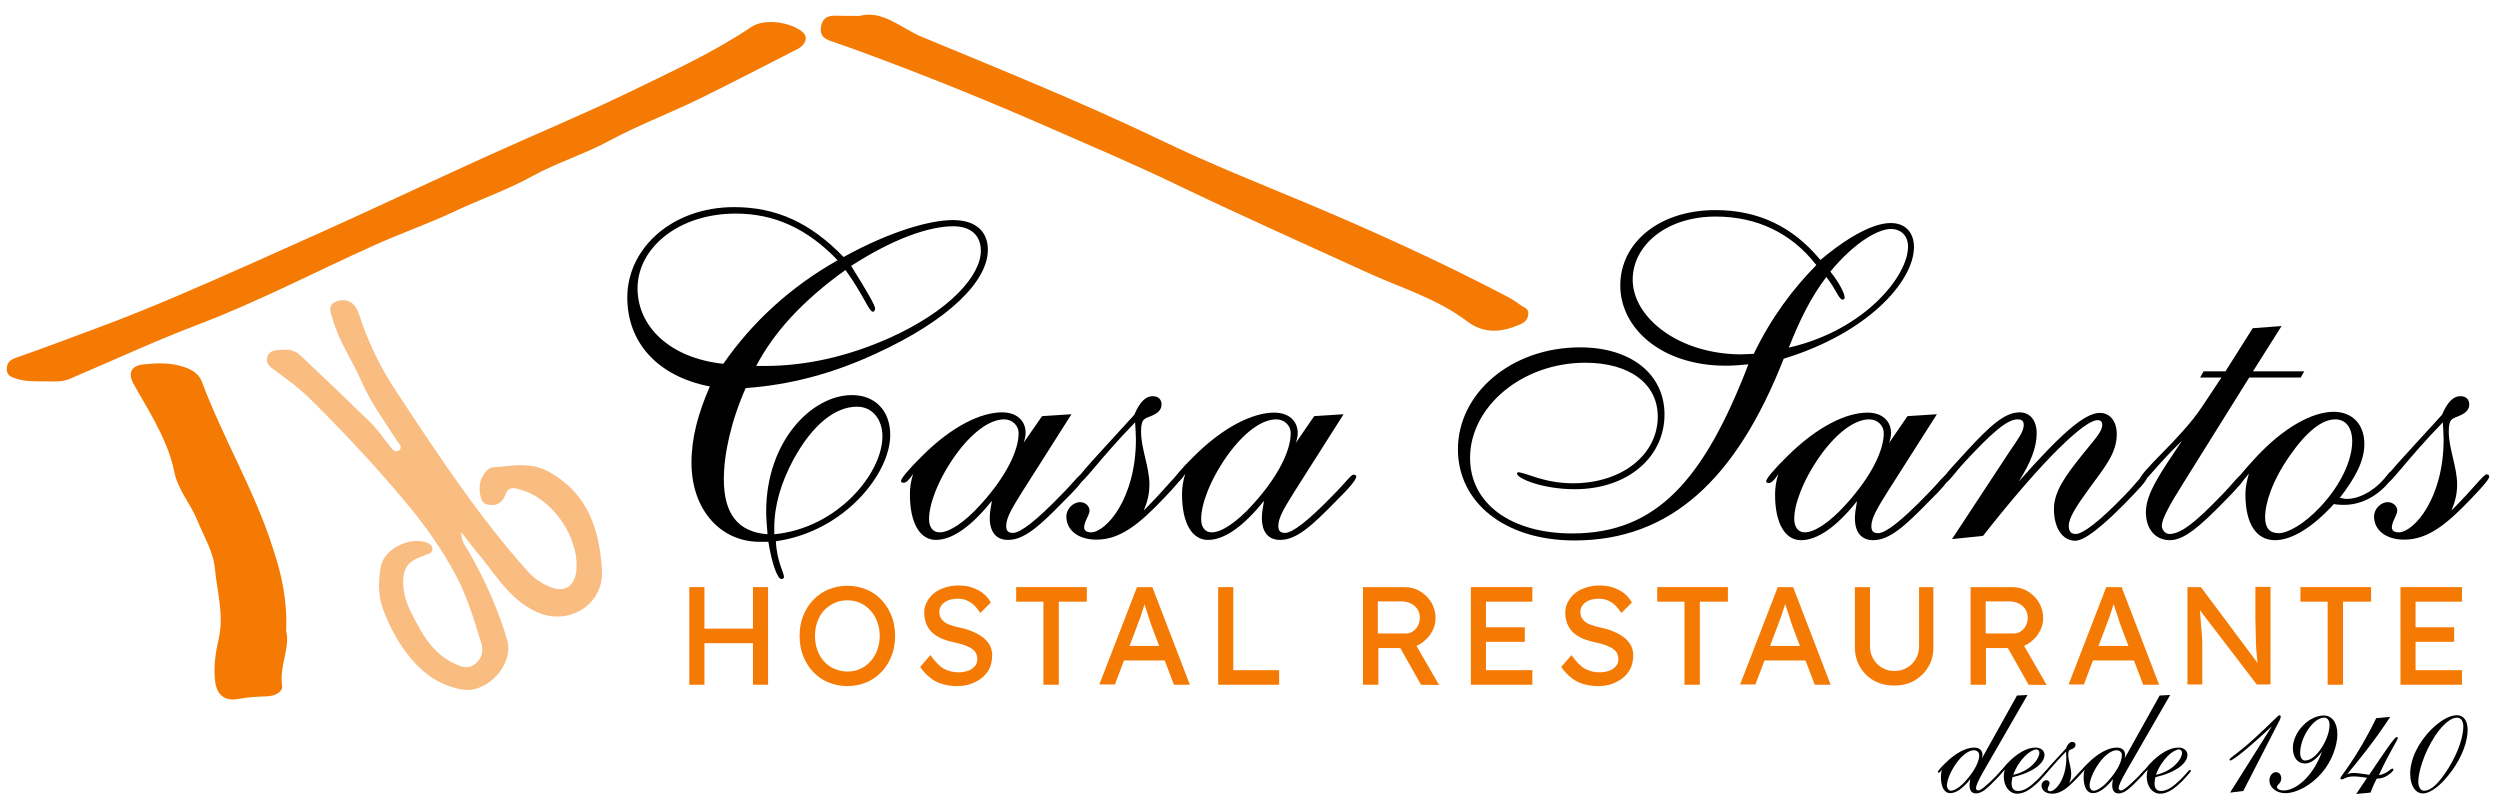
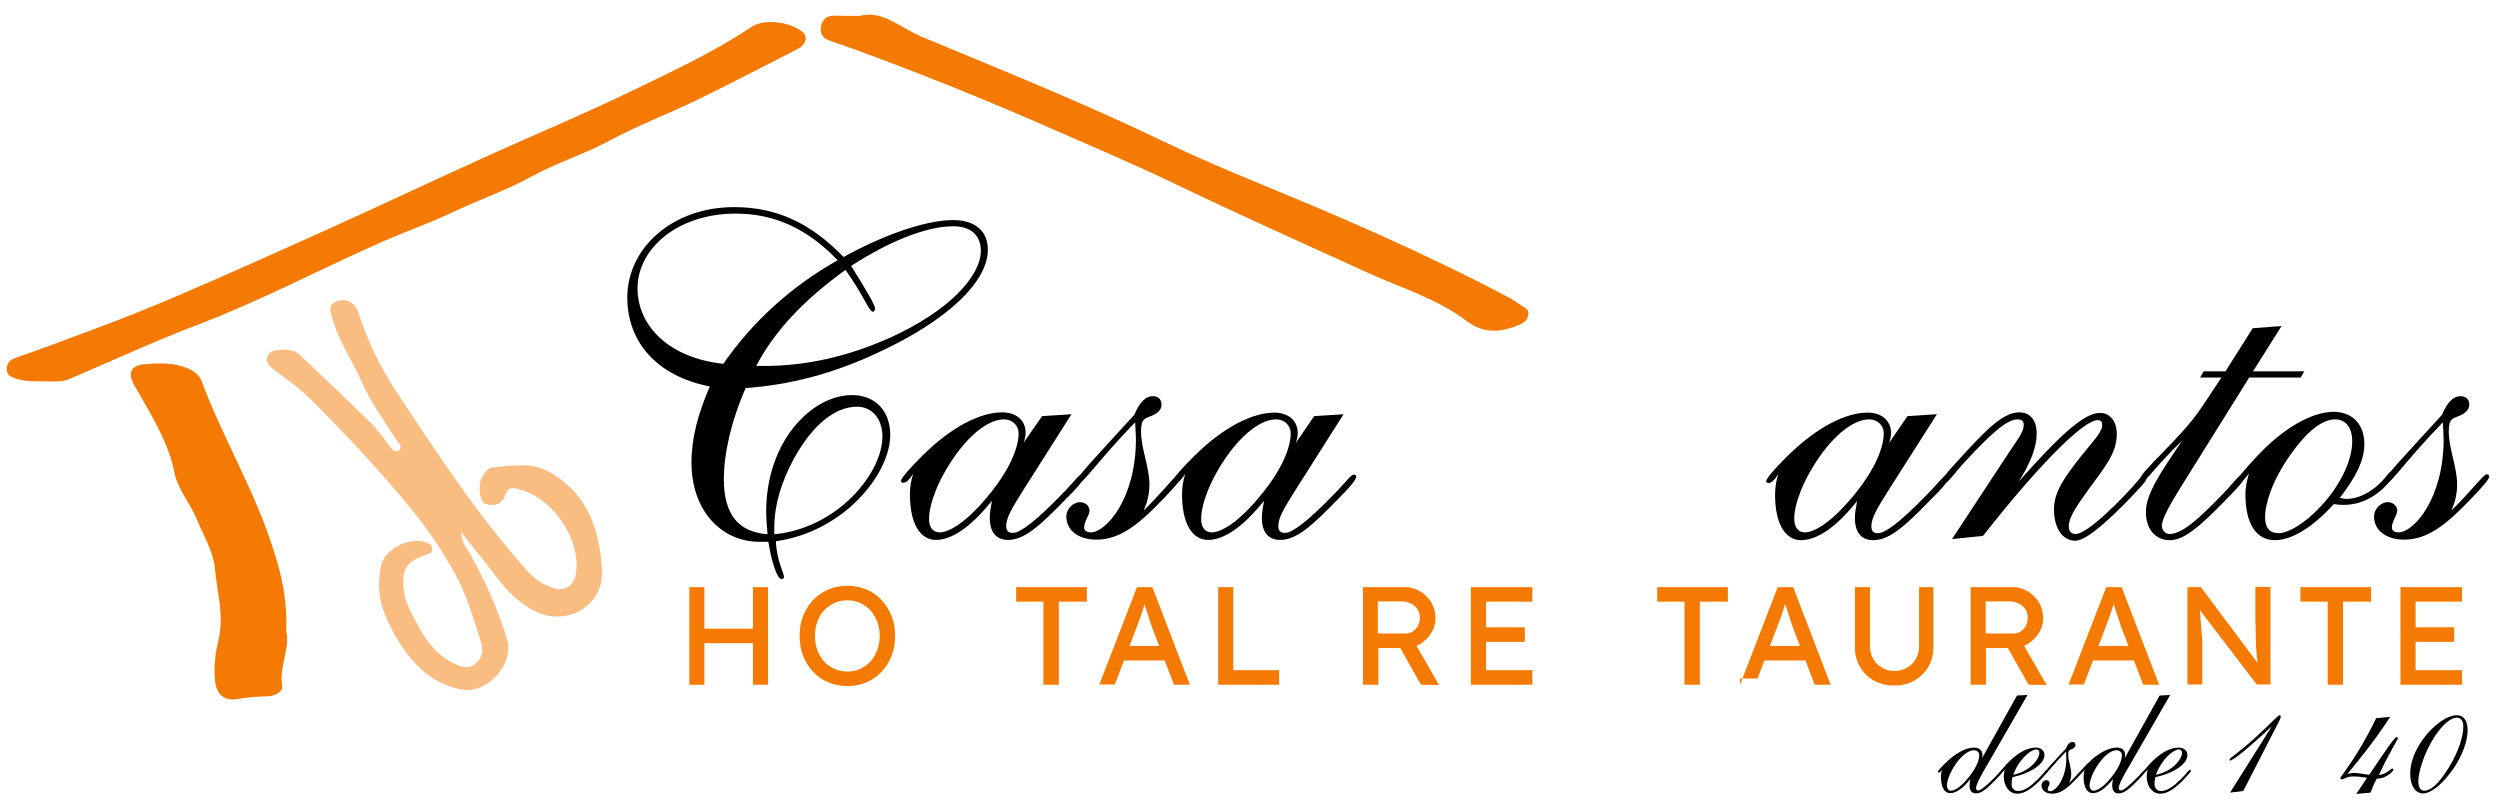
<svg xmlns="http://www.w3.org/2000/svg" id="Capa_1" x="0px" y="0px" viewBox="0 0 927 297.7" style="enable-background:new 0 0 927 297.7;" xml:space="preserve">
  <style type="text/css">	.st0{opacity:0.5;fill:#F57A04;}	.st1{fill:#F57A04;}</style>
  <g>
    <path d="M232.6,110.3c0-18.3,16.7-33.5,39.6-33.5c15.8,0,28.4,5.9,40.6,18.5c17.6-9.7,32.2-13.7,40.6-13.7c8.2,0,12.9,4.1,12.9,11  c0,11.4-13.9,25.9-41.7,38.6c-15.8,7.3-31.5,11.5-48.1,12.7c-5.4,12.2-8.1,24.4-8.1,33.8c0,12.9,5.3,19.6,16.2,20.4  c-0.3-3.5-0.5-6.4-0.5-8.4c0-26.2,17-43.2,31.8-43.2c8.7,0,14.2,5.9,14.2,14.8c0,14.3-17,35.8-42.4,39.4c0.3,7.3,3,11.7,3,13.2  c0,0.5-0.3,0.8-1,0.8c-1.2,0-3.3-4.6-4.8-13.8h-3.3c-14,0-25.2-11.4-25.2-29.4c0-9.2,2.5-18.3,6.8-28.2  C243.6,139.5,232.6,126.8,232.6,110.3z M310.6,96.5c-11.2-11.7-23.4-17.3-37.8-17.3c-21.4,0-36.4,12.9-36.4,27.7  c0,14.2,12,25.9,31.8,28C279.1,119.2,293.4,106.2,310.6,96.5z M283.4,135.7c15.5,0,30.8-3.5,46-10.2c22.9-10.2,34.3-23.4,34.3-32.5  c0-5.8-3.8-9.1-10.2-9.1c-8.9,0-22.1,4.5-37.9,14.7c5.9,9.4,8.9,14.7,8.9,15.8c0,0.7-0.5,1.2-0.8,1.2c-1.5,0-3.3-5.9-10.2-15.5  c-16.3,11.7-26.7,23.4-33.1,35.6H283.4z M327.2,161.8c0-6.4-3.8-11-9.4-11c-8.1,0-16.5,6.6-23.6,19.6c-4.6,8.6-7.1,17-7.1,25.4v2.3  C310.4,195.9,327.2,175.6,327.2,161.8z" />
    <path d="M386.4,154.3l10.9-0.7l-18.1,28.5c-3.6,5.8-6.1,9.7-6.1,12.9c0,1.8,0.7,2.6,2.5,2.6c2.8,0,8.7-4.6,17.8-14  c4.8-4.8,6.6-7.6,7.6-7.6c0.5,0,1,0.2,1,0.7c0,1.2-2.6,4.3-7.6,9.2c-8.7,8.9-14.5,14.3-20.6,14.3c-4.5,0-6.8-3-6.8-8.2  c0-1.6,0.3-3.6,0.8-6.3c-7.8,9.7-14.8,14.5-20.8,14.5c-5.8,0-9.6-6.1-9.6-16.8c0-2.5,0.3-4.9,1.2-7.7c-1.5,2.3-2.6,3.3-3.5,3.3  c-0.7,0-1-0.2-1-0.7c0-0.8,2.6-4.1,7.8-9.2c11.2-11.2,21.9-16.2,29.7-16.2c5.4,0,8.7,3.1,8.7,7.6c0,1-0.2,2.1-0.7,3.6L386.4,154.3z   M348.4,197.4c3.5,0,9.1-3.5,15.3-10.4c9.6-10.6,14-20.1,14-26.4c0-2.8-2.3-5.1-5.4-5.1c-5.1,0-11.7,4.5-18.1,13.4  c-6.8,9.6-9.7,18.5-9.7,23.4C344.4,195.4,345.9,197.4,348.4,197.4z" />
    <path d="M400,179.1c-0.5,0-0.8-0.3-0.8-0.7c0-1.6,7.6-9.4,21.4-24.6c2-4.8,4.3-6.9,6.8-6.9c2.1,0,3.3,1.2,3.3,3.1  c0,1.8-1.2,3.1-3.5,4.1c-2.6,1.2-4.1,0.8-4.1,5.9c0,6.4,3.1,13.2,3.1,19.6c0,3.5-0.7,6.4-2.1,9.7c8.4-8.4,11.9-13.4,13-13.4  c0.7,0,1,0.3,1,0.8c0,1-2.3,3.6-6.4,7.9c-9.2,9.7-16.3,15.5-25.1,15.5c-6.8,0-11.2-3.5-11.2-8.6c0-2.8,2.5-5.3,5.1-5.3  c2,0,3.5,1.5,3.5,3.1c0,1.8-2,4-2,6.3c0,1,0.8,1.8,2.5,1.8c5.6,0,16.7-12.5,16.7-34.5c0-2-0.2-4.1-0.3-6.3  C407.2,170.7,401.9,179.1,400,179.1z" />
    <path d="M487.3,154.3l10.9-0.7l-18.1,28.5c-3.6,5.8-6.1,9.7-6.1,12.9c0,1.8,0.7,2.6,2.5,2.6c2.8,0,8.7-4.6,17.8-14  c4.8-4.8,6.6-7.6,7.6-7.6c0.5,0,1,0.2,1,0.7c0,1.2-2.6,4.3-7.6,9.2c-8.7,8.9-14.5,14.3-20.6,14.3c-4.5,0-6.8-3-6.8-8.2  c0-1.6,0.3-3.6,0.8-6.3c-7.8,9.7-14.8,14.5-20.8,14.5c-5.8,0-9.6-6.1-9.6-16.8c0-2.5,0.3-4.9,1.2-7.7c-1.5,2.3-2.6,3.3-3.5,3.3  c-0.7,0-1-0.2-1-0.7c0-0.8,2.6-4.1,7.8-9.2C454,158,464.8,153,472.5,153c5.4,0,8.7,3.1,8.7,7.6c0,1-0.2,2.1-0.7,3.6L487.3,154.3z   M449.3,197.4c3.5,0,9.1-3.5,15.3-10.4c9.6-10.6,14-20.1,14-26.4c0-2.8-2.3-5.1-5.4-5.1c-5.1,0-11.7,4.5-18.1,13.4  c-6.8,9.6-9.7,18.5-9.7,23.4C445.3,195.4,446.8,197.4,449.3,197.4z" />
-     <path d="M583.8,200.4c-26.1,0-43.2-14.3-43.2-33.8c0-20.8,19.8-37.8,45.3-37.8c19.1,0,31.3,10.1,31.3,24.9  c0,15.7-13.5,27.7-33.3,27.7c-11.9,0-21.4-4-21.4-5.8c0-0.2,0.2-0.5,0.3-0.5c2.8,0,9.6,4.1,20.4,4.1c18.6,0,31.5-10.9,31.5-24.7  c0-12.2-10.4-20-26.9-20c-23.4,0-42.7,16.3-42.7,35.3c0,16.8,15,28,37.9,28c31.2,0,48.8-19.8,65.3-62.7c-3.1,0.3-5.9,0.5-8.4,0.5  c-23.6,0-39.1-13.7-39.1-29.8c0-15.7,14.3-27.9,35.3-27.9c15.8,0,28.7,6.1,38.9,18.5c11-9.2,20-13.7,26.1-13.7  c5.4,0,8.6,3.5,8.6,8.9c0,12.5-16.8,31.8-48.3,41.4C643.7,178.1,619.1,200.4,583.8,200.4z M673.5,98.3c-9.2-11.9-22.1-18-37.3-18  c-18.6,0-30.8,10.9-30.8,23.4c0,14,17,27.7,40.4,27.7c1.5,0,3-0.2,4.5-0.2C656.8,117.7,664.9,107,673.5,98.3z M707.5,91.5  c0-4-2.5-6.6-6.4-6.6c-4.6,0-13.4,4.9-22.4,15.8c3.8,4.8,5.3,8.4,5.3,9.6c0,0.5-0.3,0.8-0.7,0.8c-1.5,0-2.3-3.6-6.1-8.4  c-5.8,7.6-10.1,16.5-13.9,26.2C691.6,122.4,707.5,102.2,707.5,91.5z" />
    <path d="M707.3,154.3l10.9-0.7L700,182.2c-3.6,5.8-6.1,9.7-6.1,12.9c0,1.8,0.7,2.6,2.5,2.6c2.8,0,8.7-4.6,17.8-14  c4.8-4.8,6.6-7.6,7.6-7.6c0.5,0,1,0.2,1,0.7c0,1.2-2.6,4.3-7.6,9.2c-8.7,8.9-14.5,14.3-20.6,14.3c-4.5,0-6.8-3-6.8-8.2  c0-1.6,0.3-3.6,0.8-6.3c-7.7,9.7-14.8,14.5-20.8,14.5c-5.8,0-9.6-6.1-9.6-16.8c0-2.5,0.3-4.9,1.2-7.7c-1.5,2.3-2.6,3.3-3.5,3.3  c-0.7,0-1-0.2-1-0.7c0-0.8,2.6-4.1,7.8-9.2C674,158,684.7,153,692.5,153c5.4,0,8.7,3.1,8.7,7.6c0,1-0.2,2.1-0.7,3.6L707.3,154.3z   M669.2,197.4c3.5,0,9.1-3.5,15.3-10.4c9.6-10.6,14-20.1,14-26.4c0-2.8-2.3-5.1-5.4-5.1c-5.1,0-11.7,4.5-18.1,13.4  c-6.8,9.6-9.7,18.5-9.7,23.4C665.3,195.4,666.7,197.4,669.2,197.4z" />
    <path d="M745.1,167.5c3.1-4.6,5.3-7.4,5.3-9.9c0-1.5-0.7-2.1-2.3-2.1c-4,0-9.9,5.4-19.3,15.5c-4.5,4.8-6.3,8.1-7.8,8.1  c-0.5,0-0.8-0.3-0.8-0.7c0-1,1.3-2.6,3.8-5.4l5.3-5.8c8.4-9.1,14-14.3,19.5-14.3c4,0,6.4,3,6.4,7.8c0,5.3-2.3,10.9-6.6,17.8  c14.8-16.7,24.1-25.4,30-25.4c3.8,0,6.3,3.1,6.3,7.9c0,7.1-4.6,12.4-10.2,20.1c-4.8,6.6-7.6,10.9-7.6,13.9c0,2,0.8,3,2.6,3  c2.6,0,8.7-4.6,17.8-14c4.8-4.9,6.6-7.8,7.6-7.8c0.5,0,1,0.3,1,0.8c0,1.3-3,4.3-8.1,9.6c-9.1,9.2-15.2,13.9-18.5,13.9  c-4.8,0-7.9-4.8-7.9-11.7c0-6.6,4.3-12.4,10.6-20.3c4.5-5.6,7.3-8.4,7.3-10.9c0-1.3-0.5-1.8-1.8-1.8c-4.6,0-19.5,13.8-42.4,42.9  l-11.5,1.2L745.1,167.5z" />
    <path d="M793.9,178.9c-0.5,0-0.7-0.2-0.7-0.5c0-3.5,15.2-15.3,23.4-27.7l7.1-10.7h-7.9l1.3-2.3h8.1l10.1-16l10.7-0.8l-10.6,16.8h19  l-1.3,2.3h-19.1l-24.6,39.4c-5.1,8.1-7.8,13.2-7.8,15.5c0,1.6,1.3,3.1,2.8,3.1c4.6,0,10.4-5.1,19.3-14.3c4.8-4.9,6.4-7.6,7.6-7.6  c0.7,0,1,0.3,1,0.8c0,1.2-2.6,4-7.6,9.1c-8.9,9.1-14.8,14.3-20.1,14.3s-8.9-4-8.9-10.4c0-6.9,5.4-14.5,13.4-26.5  C799.1,173.1,795.5,178.9,793.9,178.9z" />
    <path d="M870.2,185c3.8,0,9.1-2.1,13.7-7.3l2.1-2.5c0.2-0.2,0.8-0.5,1.3-0.5c0.5,0,0.7,0.3,0.7,1c0,0.3,0,0.7-0.2,0.8l-1.8,2.1  c-4.6,5.6-10.7,8.6-16.8,8.6c-1,0-2.3,0-3.8-0.3c-8.1,8.9-15.8,13.4-21.8,13.4c-6.9,0-11-5.9-11-17.1c0-2.3,0.5-4.8,1.3-7.6  c-1.6,2.1-2.8,3.3-3.6,3.3c-0.7,0-0.8-0.2-0.8-0.7c0-0.8,2.3-3.5,6.8-8.4c10.6-11.5,21.3-17.1,29-17.1c6.9,0,11.4,4.6,11.4,11.9  c0,6.3-3.3,12.5-9.1,20C868.4,184.7,869.2,185,870.2,185z M845,197.7c3.1,0,9.2-3.1,15.5-9.9c7.7-8.2,11.7-17.5,11.7-24.1  c0-5.3-2.5-8.2-6.3-8.2c-4.9,0-10.6,4.5-16.8,13.4c-6.6,9.4-9.2,17.8-9.2,22.9C839.9,195.7,841.5,197.7,845,197.7z" />
    <path d="M884.9,179.1c-0.5,0-0.8-0.3-0.8-0.7c0-1.6,7.6-9.4,21.4-24.6c2-4.8,4.3-6.9,6.8-6.9c2.1,0,3.3,1.2,3.3,3.1  c0,1.8-1.2,3.1-3.5,4.1c-2.6,1.2-4.1,0.8-4.1,5.9c0,6.4,3.1,13.2,3.1,19.6c0,3.5-0.7,6.4-2.1,9.7c8.4-8.4,11.9-13.4,13-13.4  c0.7,0,1,0.3,1,0.8c0,1-2.3,3.6-6.4,7.9c-9.2,9.7-16.3,15.5-25.1,15.5c-6.8,0-11.2-3.5-11.2-8.6c0-2.8,2.5-5.3,5.1-5.3  c2,0,3.5,1.5,3.5,3.1c0,1.8-2,4-2,6.3c0,1,0.8,1.8,2.5,1.8c5.6,0,16.7-12.5,16.7-34.5c0-2-0.2-4.1-0.3-6.3  C892.1,170.7,886.8,179.1,884.9,179.1z" />
  </g>
  <path class="st0" d="M171,197.3c0.1,4.1,2.1,5.8,3.2,7.9c5.8,10.3,10.6,20.9,13.9,32.3c2.5,8.6-7.2,19.7-16.6,18.2 c-7.8-1.3-14-5.4-19.1-11.5c-4.6-5.5-7.9-11.6-10.4-18.4c-1.9-5.3-1.7-10.6-0.8-15.7c1.2-6.7,11.1-11.4,17.3-8.8 c1,0.4,1.7,1,1.8,2.1c0.1,0.9-0.3,1.6-1.2,1.9c-4.2,1.7-8.8,2.5-9.5,8.5c-0.5,4.7,0.7,9,2.7,13c3.9,7.8,8,15.7,16.7,19.5 c2.5,1.1,5,1.9,7.4-0.3c2.5-2.1,2.9-4.9,2-7.7c-2.7-8.6-5.2-17.4-9.6-25.4c-4.6-8.5-10-16.4-16.1-23.9 c-11.7-14.3-24.3-27.8-37.4-40.8c-4.1-4.1-8.8-7.5-13.4-10.9c-1.8-1.3-3.7-2.6-2.7-5.2c1-2.5,3.4-2.2,5.6-2.4c2.5-0.2,4.7,0.3,6.5,2 c8.7,8.2,17.3,16.4,25.8,24.7c2.8,2.7,5.1,6,7.5,9.1c0.9,1.2,1.9,2.4,3.2,1.6c1.6-1,0.4-2.3-0.4-3.4c-4.8-7.4-10-14.5-13.5-22.6 c-3.3-7.5-8.1-14.3-10.4-22.3c-0.7-2.5-2.5-5.8,1.4-7.1c3.9-1.3,6.9,0.7,8.1,4.5c3.3,10.2,7.9,19.8,13.7,28.6 c15.3,23.2,30.5,46.4,49.1,67.2c2.3,2.6,5,4.3,8.1,5.6c5.3,2.3,9.2-0.1,9.8-6c1.2-12.1-8.6-26.5-20.3-29.9c-2.3-0.7-4.8-1.6-5.9,1.5 c-1.4,3.8-4,4.7-7.4,3.7c-2.2-0.6-3-6.6-1.5-9.6c0.9-1.8,2.3-3.9,4.2-4c7-0.5,13.9-2.2,20.8,1.7c14.4,8,18.6,21.2,19.6,36.1 c0.9,13.4-12.8,21.4-24.7,15.6c-10.3-5-15.3-14.7-22.2-22.6C174.7,202.1,173.3,200.2,171,197.3z" />
  <path class="st1" d="M15.9,141.4c-3.3,0-6.6,0.1-9.9-1c-1.8-0.6-3.5-1.1-3.5-3.5c0-2.3,1.1-3.4,3.3-4.2c10.3-3.6,20.6-7.5,30.8-11.3 c19.4-7.2,38.4-15.6,57.3-24c17.7-7.9,35.4-15.8,53-24c11.6-5.4,23.2-10.7,34.8-16c17.5-7.9,35.3-15.3,52.6-23.7 c15-7.3,30.3-14.3,44.3-23.7c4.9-3.3,14.4-1.8,18.8,1.7c2.5,1.9,1.3,4.9-1.5,6.4c-12.3,6.3-24.5,12.6-36.9,18.7 c-10.9,5.3-22.3,9.6-32.9,15.3c-9.4,5.1-19.6,8.2-28.9,13.3c-9.2,5.1-19.2,8.5-28.7,13c-9.9,4.7-20.5,8.3-30.5,12.9 c-21.3,9.6-42,20.4-63.9,28.8c-16.4,6.2-32.3,13.6-48.5,20.5C22.6,141.8,19.3,141.4,15.9,141.4z" />
  <path class="st1" d="M318.8,5.9c8.4-2.3,15.2,4.5,23.1,7.8C371.6,26,401.5,38.1,430.5,52c18,8.7,36.7,16.1,55.1,23.8 c24.9,10.5,49.5,21.7,73.5,34.3c1.8,0.9,3.4,2.1,5,3.2c1.2,0.8,2.8,1.2,2.6,3.2c-0.2,1.9-1.1,2.9-2.8,3.7c-6.9,3-13.4,3.9-20.1-1.2 c-11-8.3-24.2-12.2-36.5-17.8c-24.1-11-48.3-21.8-72.2-33.3c-15.4-7.4-31.1-14-46.8-20.9c-21.2-9.3-42.7-18-64.4-26.1 c-5.3-2-10.6-3.9-15.9-5.7c-2.6-0.9-4-2.2-3.6-5.1c0.4-3,2.1-4.3,5.1-4.3C312.1,5.9,314.8,5.9,318.8,5.9z" />
  <path class="st1" d="M106.1,233.9c1.6,6.3-2.6,13.1-1.5,20.3c0.4,2.4-2.7,3.9-5.5,4c-3.6,0.1-7.2,0.3-10.9,1c-5.2,0.9-8-1.8-8.5-7.1 c-0.5-5,0.2-10,1.3-14.8c2.2-9-0.5-17.7-1.3-26.4c-0.6-6.5-4.2-12.1-6.6-18.1c-2.5-6.1-7.1-11.1-8.5-17.9c-1.3-6.7-4.2-12.9-7.4-19 c-2.4-4.5-5.1-8.9-7.6-13.4c-2.3-4.1-1-6.9,3.6-7.4c4.9-0.5,10-0.7,14.8,0.9c2.9,0.9,5.7,2.5,6.8,5.4c7.9,21.2,19.7,40.6,26.5,62.2 C104.5,213.2,106.6,223,106.1,233.9z" />
  <g>
    <path class="st1" d="M255.6,253.9v-36.2h5.6v36.2H255.6z M258,238.5v-5.4h23.7v5.4H258z M279.2,253.9v-36.2h5.6v36.2H279.2z" />
    <path class="st1" d="M314.2,254.4c-2.6,0-4.9-0.5-7.1-1.4c-2.2-0.9-4-2.2-5.6-3.9c-1.6-1.7-2.8-3.6-3.7-5.9  c-0.9-2.3-1.3-4.7-1.3-7.4c0-2.7,0.4-5.2,1.3-7.4c0.9-2.3,2.1-4.2,3.7-5.9c1.6-1.7,3.5-3,5.6-3.9c2.2-0.9,4.5-1.4,7.1-1.4  c2.5,0,4.9,0.5,7.1,1.4c2.2,0.9,4,2.2,5.6,3.9s2.8,3.7,3.7,5.9c0.9,2.3,1.3,4.7,1.3,7.4c0,2.7-0.4,5.1-1.3,7.4  c-0.9,2.3-2.1,4.2-3.7,5.9c-1.6,1.7-3.5,3-5.6,3.9C319.1,253.9,316.8,254.4,314.2,254.4z M314.2,249c1.8,0,3.4-0.3,4.8-1  c1.5-0.7,2.7-1.6,3.8-2.8c1.1-1.2,1.9-2.6,2.5-4.2c0.6-1.6,0.9-3.4,0.9-5.2c0-1.9-0.3-3.6-0.9-5.2c-0.6-1.6-1.4-3-2.5-4.2  c-1.1-1.2-2.3-2.1-3.8-2.8c-1.5-0.7-3.1-1-4.8-1c-1.8,0-3.4,0.3-4.8,1c-1.5,0.7-2.7,1.6-3.8,2.7s-1.9,2.6-2.5,4.2  c-0.6,1.6-0.9,3.4-0.9,5.3c0,1.9,0.3,3.7,0.9,5.3c0.6,1.6,1.4,3,2.5,4.2c1.1,1.2,2.4,2.1,3.8,2.7C310.8,248.6,312.4,249,314.2,249z  " />
-     <path class="st1" d="M354.8,254.4c-2,0-3.8-0.3-5.5-0.8c-1.7-0.5-3.2-1.3-4.5-2.4c-1.4-1.1-2.6-2.4-3.6-3.9l3.8-4.4  c1.7,2.4,3.3,4.1,4.9,5c1.6,0.9,3.4,1.4,5.5,1.4c1.3,0,2.5-0.2,3.6-0.6c1.1-0.4,1.9-1,2.5-1.7c0.6-0.7,0.9-1.6,0.9-2.5  c0-0.6-0.1-1.2-0.3-1.8c-0.2-0.6-0.5-1.1-1-1.5c-0.4-0.4-1-0.9-1.7-1.2c-0.7-0.4-1.5-0.7-2.4-1c-0.9-0.3-1.9-0.5-3.1-0.8  c-1.9-0.4-3.5-0.9-4.9-1.5c-1.4-0.6-2.5-1.4-3.5-2.3c-0.9-0.9-1.6-2-2.1-3.2c-0.4-1.2-0.7-2.5-0.7-4c0-1.4,0.3-2.8,1-4  c0.6-1.2,1.5-2.3,2.6-3.2c1.1-0.9,2.4-1.6,4-2.1c1.5-0.5,3.2-0.8,4.9-0.8c1.9,0,3.6,0.2,5.1,0.7s2.9,1.2,4.1,2.1  c1.2,0.9,2.2,2.1,3,3.5l-3.9,3.9c-0.7-1.1-1.5-2.1-2.3-2.9c-0.9-0.8-1.8-1.4-2.8-1.8c-1-0.4-2.1-0.6-3.3-0.6  c-1.3,0-2.5,0.2-3.5,0.6c-1,0.4-1.8,1-2.4,1.7c-0.6,0.7-0.9,1.6-0.9,2.6c0,0.7,0.1,1.4,0.4,2c0.3,0.6,0.7,1.1,1.3,1.6  c0.6,0.5,1.3,0.9,2.3,1.2c1,0.4,2.1,0.7,3.5,1c1.9,0.4,3.6,0.9,5.1,1.6c1.5,0.6,2.7,1.4,3.8,2.2c1,0.9,1.8,1.8,2.4,2.9  c0.5,1.1,0.8,2.2,0.8,3.5c0,2.3-0.5,4.3-1.6,6c-1.1,1.7-2.6,3-4.5,3.9C359.8,253.9,357.5,254.4,354.8,254.4z" />
    <path class="st1" d="M386.9,253.9v-30.8h-10.1v-5.4h26.2v5.4h-10.4v30.8H386.9z" />
    <path class="st1" d="M407.6,253.9l14-36.2h5.7l13.9,36.2h-5.9l-8.3-21.8c-0.1-0.2-0.3-0.8-0.6-1.8c-0.3-0.9-0.6-2-1-3.1  c-0.4-1.1-0.7-2.2-1-3.1c-0.3-0.9-0.5-1.6-0.6-1.8l1.2-0.1c-0.2,0.6-0.5,1.3-0.7,2.2c-0.3,0.9-0.6,1.8-0.9,2.8  c-0.3,1-0.6,1.9-1,2.8c-0.3,0.9-0.6,1.6-0.8,2.2l-8.2,21.6H407.6z M413.8,244.9l2.1-5.4h16.4l2.4,5.4H413.8z" />
    <path class="st1" d="M451.7,253.9v-36.2h5.6v30.8h17v5.4H451.7z" />
    <path class="st1" d="M505.4,253.9v-36.2h15.4c2.1,0,4,0.5,5.7,1.5c1.7,1,3.1,2.4,4.2,4.1c1,1.7,1.6,3.7,1.6,5.9  c0,2-0.5,3.8-1.6,5.5c-1,1.7-2.4,3-4.1,4.1c-1.7,1-3.6,1.5-5.7,1.5h-9.8v13.6H505.4z M510.9,234.9h10.3c1,0,1.9-0.2,2.7-0.8  c0.8-0.5,1.4-1.2,1.9-2.1c0.4-0.9,0.7-1.9,0.7-2.9c0-1.2-0.3-2.3-0.9-3.2c-0.6-0.9-1.4-1.6-2.4-2.1c-1-0.5-2.2-0.8-3.4-0.8h-8.9  V234.9z M526.9,253.9l-9.2-16.3l5.7-1.3l10.2,17.7L526.9,253.9z" />
    <path class="st1" d="M545.4,253.9v-36.2h22.8v5.4H551v25.4h17.2v5.4H545.4z M548,238v-5.4h17.4v5.4H548z" />
-     <path class="st1" d="M592.5,254.4c-2,0-3.8-0.3-5.5-0.8c-1.7-0.5-3.2-1.3-4.5-2.4c-1.4-1.1-2.6-2.4-3.6-3.9l3.8-4.4  c1.7,2.4,3.3,4.1,4.9,5c1.6,0.9,3.4,1.4,5.5,1.4c1.3,0,2.5-0.2,3.6-0.6c1.1-0.4,1.9-1,2.5-1.7c0.6-0.7,0.9-1.6,0.9-2.5  c0-0.6-0.1-1.2-0.3-1.8c-0.2-0.6-0.5-1.1-1-1.5c-0.4-0.4-1-0.9-1.7-1.2c-0.7-0.4-1.5-0.7-2.4-1c-0.9-0.3-1.9-0.5-3.1-0.8  c-1.9-0.4-3.5-0.9-4.9-1.5c-1.4-0.6-2.5-1.4-3.5-2.3c-0.9-0.9-1.6-2-2.1-3.2c-0.4-1.2-0.7-2.5-0.7-4c0-1.4,0.3-2.8,1-4  c0.6-1.2,1.5-2.3,2.6-3.2c1.1-0.9,2.4-1.6,4-2.1c1.5-0.5,3.2-0.8,4.9-0.8c1.9,0,3.6,0.2,5.1,0.7s2.9,1.2,4.1,2.1  c1.2,0.9,2.2,2.1,3,3.5l-3.9,3.9c-0.7-1.1-1.5-2.1-2.3-2.9c-0.9-0.8-1.8-1.4-2.8-1.8c-1-0.4-2.1-0.6-3.3-0.6  c-1.3,0-2.5,0.2-3.5,0.6c-1,0.4-1.8,1-2.4,1.7c-0.6,0.7-0.9,1.6-0.9,2.6c0,0.7,0.1,1.4,0.4,2c0.3,0.6,0.7,1.1,1.3,1.6  c0.6,0.5,1.3,0.9,2.3,1.2c1,0.4,2.1,0.7,3.5,1c1.9,0.4,3.6,0.9,5.1,1.6c1.5,0.6,2.7,1.4,3.8,2.2c1,0.9,1.8,1.8,2.4,2.9  c0.5,1.1,0.8,2.2,0.8,3.5c0,2.3-0.5,4.3-1.6,6c-1.1,1.7-2.6,3-4.5,3.9C597.5,253.9,595.2,254.4,592.5,254.4z" />
    <path class="st1" d="M624.6,253.9v-30.8h-10.1v-5.4h26.2v5.4h-10.4v30.8H624.6z" />
-     <path class="st1" d="M645.2,253.9l14-36.2h5.7l13.9,36.2h-5.9l-8.3-21.8c-0.1-0.2-0.3-0.8-0.6-1.8c-0.3-0.9-0.6-2-1-3.1  c-0.4-1.1-0.7-2.2-1-3.1c-0.3-0.9-0.5-1.6-0.6-1.8l1.2-0.1c-0.2,0.6-0.5,1.3-0.8,2.2c-0.3,0.9-0.6,1.8-0.9,2.8  c-0.3,1-0.6,1.9-1,2.8c-0.3,0.9-0.6,1.6-0.8,2.2l-8.2,21.6H645.2z M651.4,244.9l2.1-5.4h16.4l2.4,5.4H651.4z" />
+     <path class="st1" d="M645.2,253.9l14-36.2h5.7l13.9,36.2h-5.9l-8.3-21.8c-0.1-0.2-0.3-0.8-0.6-1.8c-0.3-0.9-0.6-2-1-3.1  c-0.4-1.1-0.7-2.2-1-3.1c-0.3-0.9-0.5-1.6-0.6-1.8l1.2-0.1c-0.2,0.6-0.5,1.3-0.8,2.2c-0.3,0.9-0.6,1.8-0.9,2.8  c-0.3,1-0.6,1.9-1,2.8l-8.2,21.6H645.2z M651.4,244.9l2.1-5.4h16.4l2.4,5.4H651.4z" />
    <path class="st1" d="M702.4,254.2c-2.8,0-5.3-0.6-7.5-1.8c-2.2-1.2-3.9-2.9-5.2-5.1c-1.3-2.2-1.9-4.6-1.9-7.3v-22.3h5.6v21.9  c0,1.8,0.4,3.3,1.2,4.7s1.9,2.5,3.3,3.3c1.4,0.8,2.9,1.2,4.5,1.2c1.7,0,3.3-0.4,4.7-1.2s2.5-1.9,3.3-3.3s1.2-3,1.2-4.7v-21.9h5.3  V240c0,2.7-0.6,5.2-1.9,7.3c-1.3,2.2-3,3.8-5.2,5.1C707.7,253.6,705.2,254.2,702.4,254.2z" />
    <path class="st1" d="M730.7,253.9v-36.2h15.4c2.1,0,4,0.5,5.7,1.5c1.7,1,3.1,2.4,4.2,4.1c1,1.7,1.6,3.7,1.6,5.9  c0,2-0.5,3.8-1.6,5.5c-1,1.7-2.4,3-4.1,4.1c-1.7,1-3.6,1.5-5.7,1.5h-9.8v13.6H730.7z M736.3,234.9h10.3c1,0,1.9-0.2,2.7-0.8  c0.8-0.5,1.4-1.2,1.9-2.1c0.4-0.9,0.7-1.9,0.7-2.9c0-1.2-0.3-2.3-0.9-3.2c-0.6-0.9-1.4-1.6-2.4-2.1c-1-0.5-2.2-0.8-3.4-0.8h-8.9  V234.9z M752.2,253.9l-9.2-16.3l5.7-1.3l10.2,17.7L752.2,253.9z" />
    <path class="st1" d="M767,253.9l14-36.2h5.7l13.9,36.2h-5.9l-8.3-21.8c-0.1-0.2-0.3-0.8-0.6-1.8c-0.3-0.9-0.6-2-1-3.1  c-0.4-1.1-0.7-2.2-1-3.1c-0.3-0.9-0.5-1.6-0.6-1.8l1.2-0.1c-0.2,0.6-0.5,1.3-0.8,2.2c-0.3,0.9-0.6,1.8-0.9,2.8  c-0.3,1-0.6,1.9-1,2.8c-0.3,0.9-0.6,1.6-0.8,2.2l-8.2,21.6H767z M773.2,244.9l2.1-5.4h16.4l2.4,5.4H773.2z" />
    <path class="st1" d="M811.1,253.9v-36.2h5l22.1,29.6l-0.8,0.5c-0.1-0.9-0.3-1.8-0.4-2.8c-0.1-1-0.2-2.1-0.3-3.3  c-0.1-1.2-0.2-2.4-0.2-3.7s-0.1-2.6-0.1-4.1c0-1.4-0.1-2.9-0.1-4.4v-11.9h5.6v36.2h-5.1L815,225.3l0.6-0.7c0.2,2.1,0.3,3.9,0.4,5.3  c0.1,1.5,0.2,2.7,0.3,3.7s0.1,1.8,0.2,2.5c0,0.6,0.1,1.2,0.1,1.6c0,0.4,0,0.8,0,1.1v15H811.1z" />
    <path class="st1" d="M863.1,253.9v-30.8h-10.1v-5.4h26.2v5.4h-10.4v30.8H863.1z" />
    <path class="st1" d="M890.1,253.9v-36.2h22.8v5.4h-17.2v25.4h17.2v5.4H890.1z M892.6,238v-5.4h17.4v5.4H892.6z" />
  </g>
  <g>
    <path d="M747.9,257.9l3.9-0.2l-16.2,28.1c-1.9,3.3-2.9,5.4-2.9,6.5c0,0.5,0.4,0.8,0.9,0.8c0.8,0,3-1.7,6.5-5.3  c1.4-1.5,2-2.3,2.3-2.3c0.2,0,0.4,0.1,0.4,0.2c0,0.4-0.9,1.5-2.7,3.3c-3.1,3.2-5.2,5.2-7.4,5.2c-1.6,0-2.4-1.1-2.4-3  c0-0.6,0.1-1.3,0.3-2.3c-2.8,3.5-5.3,5.2-7.5,5.2c-2.1,0-3.4-2.2-3.4-6c0-0.9,0.1-1.8,0.4-2.8c-0.5,0.8-0.9,1.2-1.2,1.2  c-0.2,0-0.4-0.1-0.4-0.2c0-0.3,0.9-1.5,2.8-3.3c4-4,7.9-5.8,10.7-5.8c2,0,3.1,1.1,3.1,2.7c0,0.4-0.1,0.8-0.2,1.3L747.9,257.9z   M723.4,293.2c1.2,0,3.3-1.2,5.5-3.7c3.4-3.8,5-7.2,5-9.5c0-1-0.8-1.8-2-1.8c-1.8,0-4.2,1.6-6.5,4.8c-2.4,3.4-3.5,6.6-3.5,8.4  C722,292.4,722.6,293.2,723.4,293.2z" />
    <path d="M742,286.5c-0.2,0-0.3-0.1-0.3-0.2c0-0.2,0.8-1.2,2.3-2.9c3.8-4.1,7.6-6.2,10.8-6.2c2,0,3.3,1.2,3.3,2.7  c0,3.1-4.2,6.5-11.9,8.3c-0.2,1.1-0.3,1.8-0.3,2.4c0,1.8,0.9,2.7,2.4,2.7c2.3,0,4.5-1.6,7.3-4.3c2.3-2.3,3-3.5,3.4-3.5  c0.2,0,0.4,0.1,0.4,0.3c0,0.4-1.1,1.5-3,3.6c-3.1,3.1-5.7,4.9-8.4,4.9c-2.9,0-5-2.7-5-6.4c0-0.8,0.1-1.6,0.4-2.5  C742.8,286.1,742.3,286.5,742,286.5z M756.2,279.1c0-0.7-0.5-1.2-1.1-1.2c-2,0-6.3,3.3-8.6,9.4C752.7,286,756.2,281.5,756.2,279.1z  " />
    <path d="M758.6,286.6c-0.2,0-0.3-0.1-0.3-0.2c0-0.6,2.7-3.4,7.7-8.8c0.7-1.7,1.5-2.5,2.4-2.5c0.8,0,1.2,0.4,1.2,1.1  c0,0.7-0.4,1.1-1.2,1.5c-0.9,0.4-1.5,0.3-1.5,2.1c0,2.3,1.1,4.7,1.1,7.1c0,1.2-0.2,2.3-0.8,3.5c3-3,4.3-4.8,4.7-4.8  c0.2,0,0.4,0.1,0.4,0.3c0,0.4-0.8,1.3-2.3,2.8c-3.3,3.5-5.9,5.6-9,5.6c-2.4,0-4-1.2-4-3.1c0-1,0.9-1.9,1.8-1.9  c0.7,0,1.2,0.5,1.2,1.1c0,0.7-0.7,1.4-0.7,2.3c0,0.4,0.3,0.7,0.9,0.7c2,0,6-4.5,6-12.4c0-0.7-0.1-1.5-0.1-2.3  C761.2,283.6,759.3,286.6,758.6,286.6z" />
    <path d="M800.8,257.9l3.9-0.2l-16.2,28.1c-1.9,3.3-2.9,5.4-2.9,6.5c0,0.5,0.4,0.8,0.9,0.8c0.8,0,3-1.7,6.5-5.3  c1.4-1.5,2-2.3,2.3-2.3c0.2,0,0.4,0.1,0.4,0.2c0,0.4-0.9,1.5-2.7,3.3c-3.1,3.2-5.2,5.2-7.4,5.2c-1.6,0-2.4-1.1-2.4-3  c0-0.6,0.1-1.3,0.3-2.3c-2.8,3.5-5.3,5.2-7.5,5.2c-2.1,0-3.4-2.2-3.4-6c0-0.9,0.1-1.8,0.4-2.8c-0.5,0.8-0.9,1.2-1.2,1.2  c-0.2,0-0.4-0.1-0.4-0.2c0-0.3,0.9-1.5,2.8-3.3c4-4,7.9-5.8,10.7-5.8c2,0,3.1,1.1,3.1,2.7c0,0.4-0.1,0.8-0.2,1.3L800.8,257.9z   M776.3,293.2c1.2,0,3.3-1.2,5.5-3.7c3.4-3.8,5-7.2,5-9.5c0-1-0.8-1.8-2-1.8c-1.8,0-4.2,1.6-6.5,4.8c-2.4,3.4-3.5,6.6-3.5,8.4  C774.9,292.4,775.5,293.2,776.3,293.2z" />
    <path d="M795,286.5c-0.2,0-0.3-0.1-0.3-0.2c0-0.2,0.8-1.2,2.3-2.9c3.8-4.1,7.6-6.2,10.8-6.2c2,0,3.3,1.2,3.3,2.7  c0,3.1-4.2,6.5-11.9,8.3c-0.2,1.1-0.3,1.8-0.3,2.4c0,1.8,0.9,2.7,2.4,2.7c2.3,0,4.5-1.6,7.3-4.3c2.3-2.3,3-3.5,3.4-3.5  c0.2,0,0.4,0.1,0.4,0.3c0,0.4-1.1,1.5-3,3.6c-3.1,3.1-5.7,4.9-8.4,4.9c-2.9,0-5-2.7-5-6.4c0-0.8,0.1-1.6,0.4-2.5  C795.7,286.1,795.2,286.5,795,286.5z M809.1,279.1c0-0.7-0.5-1.2-1.1-1.2c-2,0-6.3,3.3-8.6,9.4C805.6,286,809.1,281.5,809.1,279.1z  " />
    <path d="M842.4,269.3c-9.2,8.6-14.5,12.7-15.4,12.7c-0.2,0-0.3-0.2-0.3-0.4c0-0.5,3.3-2.4,8.9-7.5c6.3-5.7,9.1-8.9,9.6-8.9  c0.2,0,0.5,0.2,0.5,0.4c0,0.4-0.2,1.2-0.7,2l-13.2,25.7l-4.9,0.6L842.4,269.3z" />
-     <path d="M854.7,283.1c-2.7,0-4.5-2.1-4.5-5.8c0-2.5,1.2-5.6,3.6-8.1c2.5-2.7,5.5-3.9,7.9-3.9c2.9,0,5,2.6,5,6.9  c0,4.4-2.1,10.1-5.7,14.3c-4.2,4.9-9.6,7.6-13.6,7.6c-3.6,0-5.9-2.3-5.9-4.7c0-1.7,1.1-3.1,2.4-3.1c1.1,0,2,0.9,2,2.3  c0,1.8-1.6,2.5-1.6,3.1c0,0.8,0.9,1.4,2.5,1.4c4.4,0,10.8-5,14.2-14.4C858.8,281.7,856.6,283.1,854.7,283.1z M861.8,266.1  c-4,0-8.9,7.3-8.9,13.1c0,1.8,0.8,2.8,1.8,2.8c2,0,4.2-1.7,6.2-4.8c2-3.1,2.9-6.3,2.9-8.4C863.8,267.1,863,266.1,861.8,266.1z" />
    <path d="M877.7,288.4c-2-0.3-3.6-0.5-5-0.5c-2.8,0-3.6,1.1-4.3,1.1c-0.4,0-0.6-0.2-0.6-0.4c0-0.8,5.9-7.1,13.3-22.3l5.2-0.5  c-6.2,9.5-11.8,16.2-15.9,21.2c0.9-0.2,1.6-0.4,2.2-0.4c1.7,0,3.6,0.4,5.9,0.7c6.2-9.2,9.4-14,10.2-14c0.3,0,0.4,0.1,0.4,0.4  c0,0.7-2.9,4.8-7,13.7c3-0.4,4.3-2.4,5-2.4c0.3,0,0.4,0.2,0.4,0.4c0,0.3-0.7,1.2-2.3,2.2c-1.1,0.7-2.3,1.1-3.6,1.1h-0.3  c-0.6,1.1-1.4,2.8-2.3,5.2l-5.3,0.5L877.7,288.4z" />
    <path d="M893.7,286.9c0-5.2,2.8-11.4,7.9-16.5c3.6-3.5,6.9-5.2,9.4-5.2c2.5,0,4,2,4,5.5c0,3.9-1.8,9.5-5.7,14.9  c-4.1,5.7-8.1,8.6-10.9,8.6C895.7,294.2,893.7,291.4,893.7,286.9z M898.8,293.2c2.7,0,5.6-2.8,9.1-8.4c3.9-6.3,5.5-12,5.5-15.4  c0-2.1-0.9-3.3-2.4-3.3c-2.1,0-5.1,2.3-8.1,6.8c-4.3,6.6-6.2,13.7-6.2,16.9C896.7,292,897.7,293.2,898.8,293.2z" />
  </g>
  <g />
  <g />
  <g />
  <g />
  <g />
  <g />
  <g />
  <g />
  <g />
  <g />
  <g />
  <g />
  <g />
  <g />
  <g />
</svg>